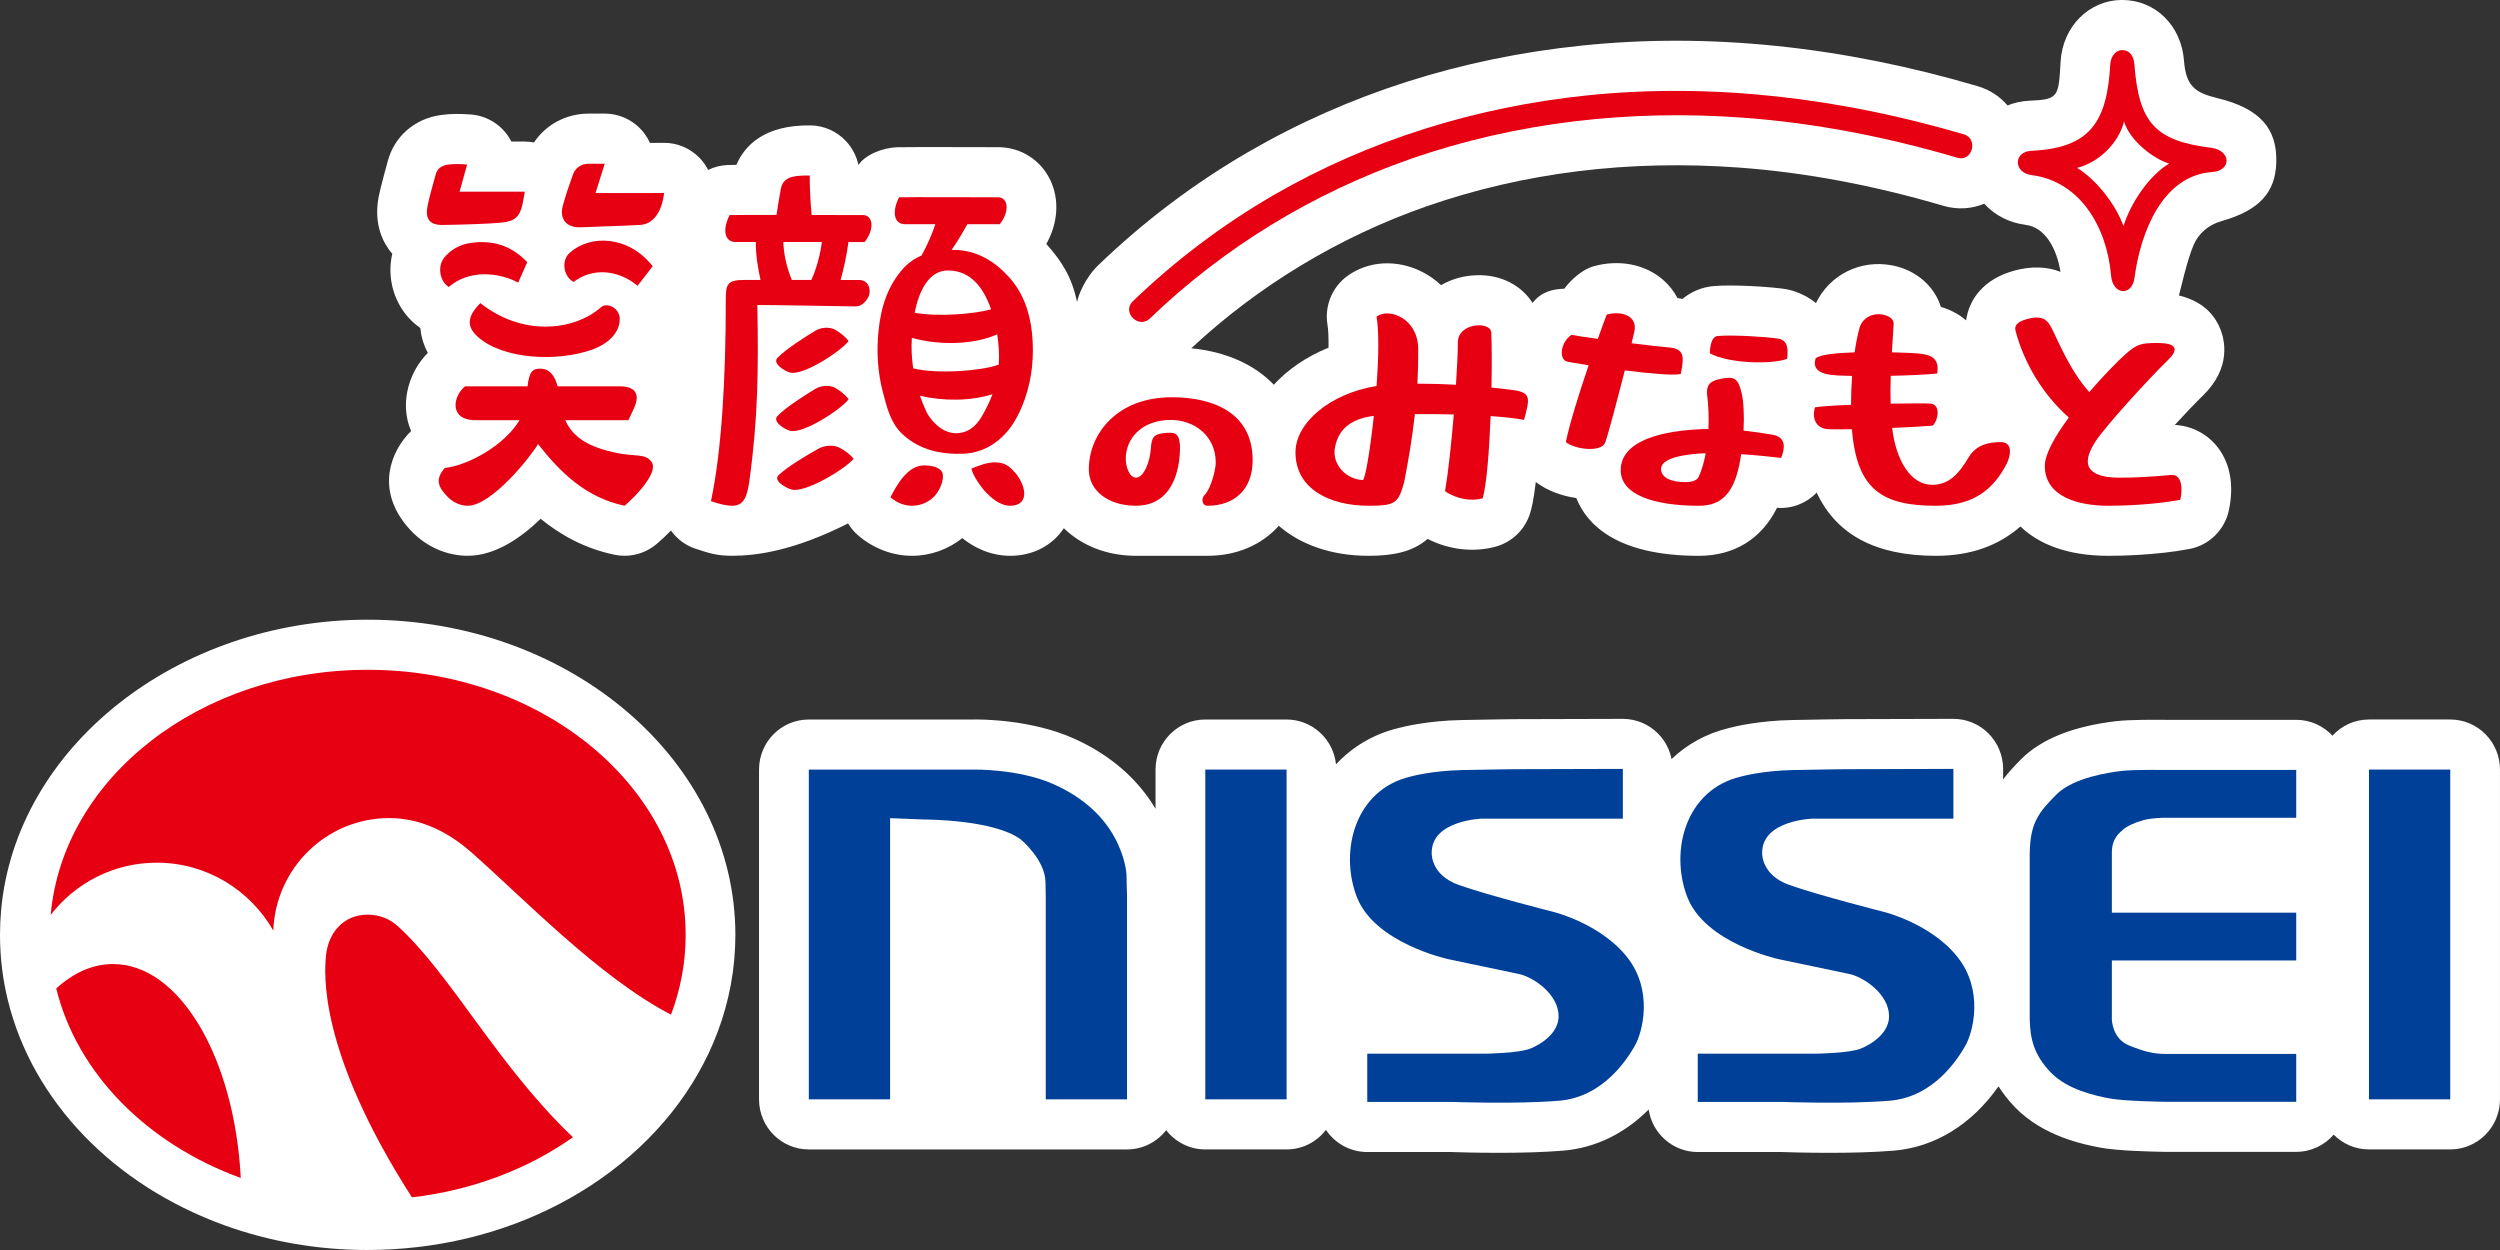
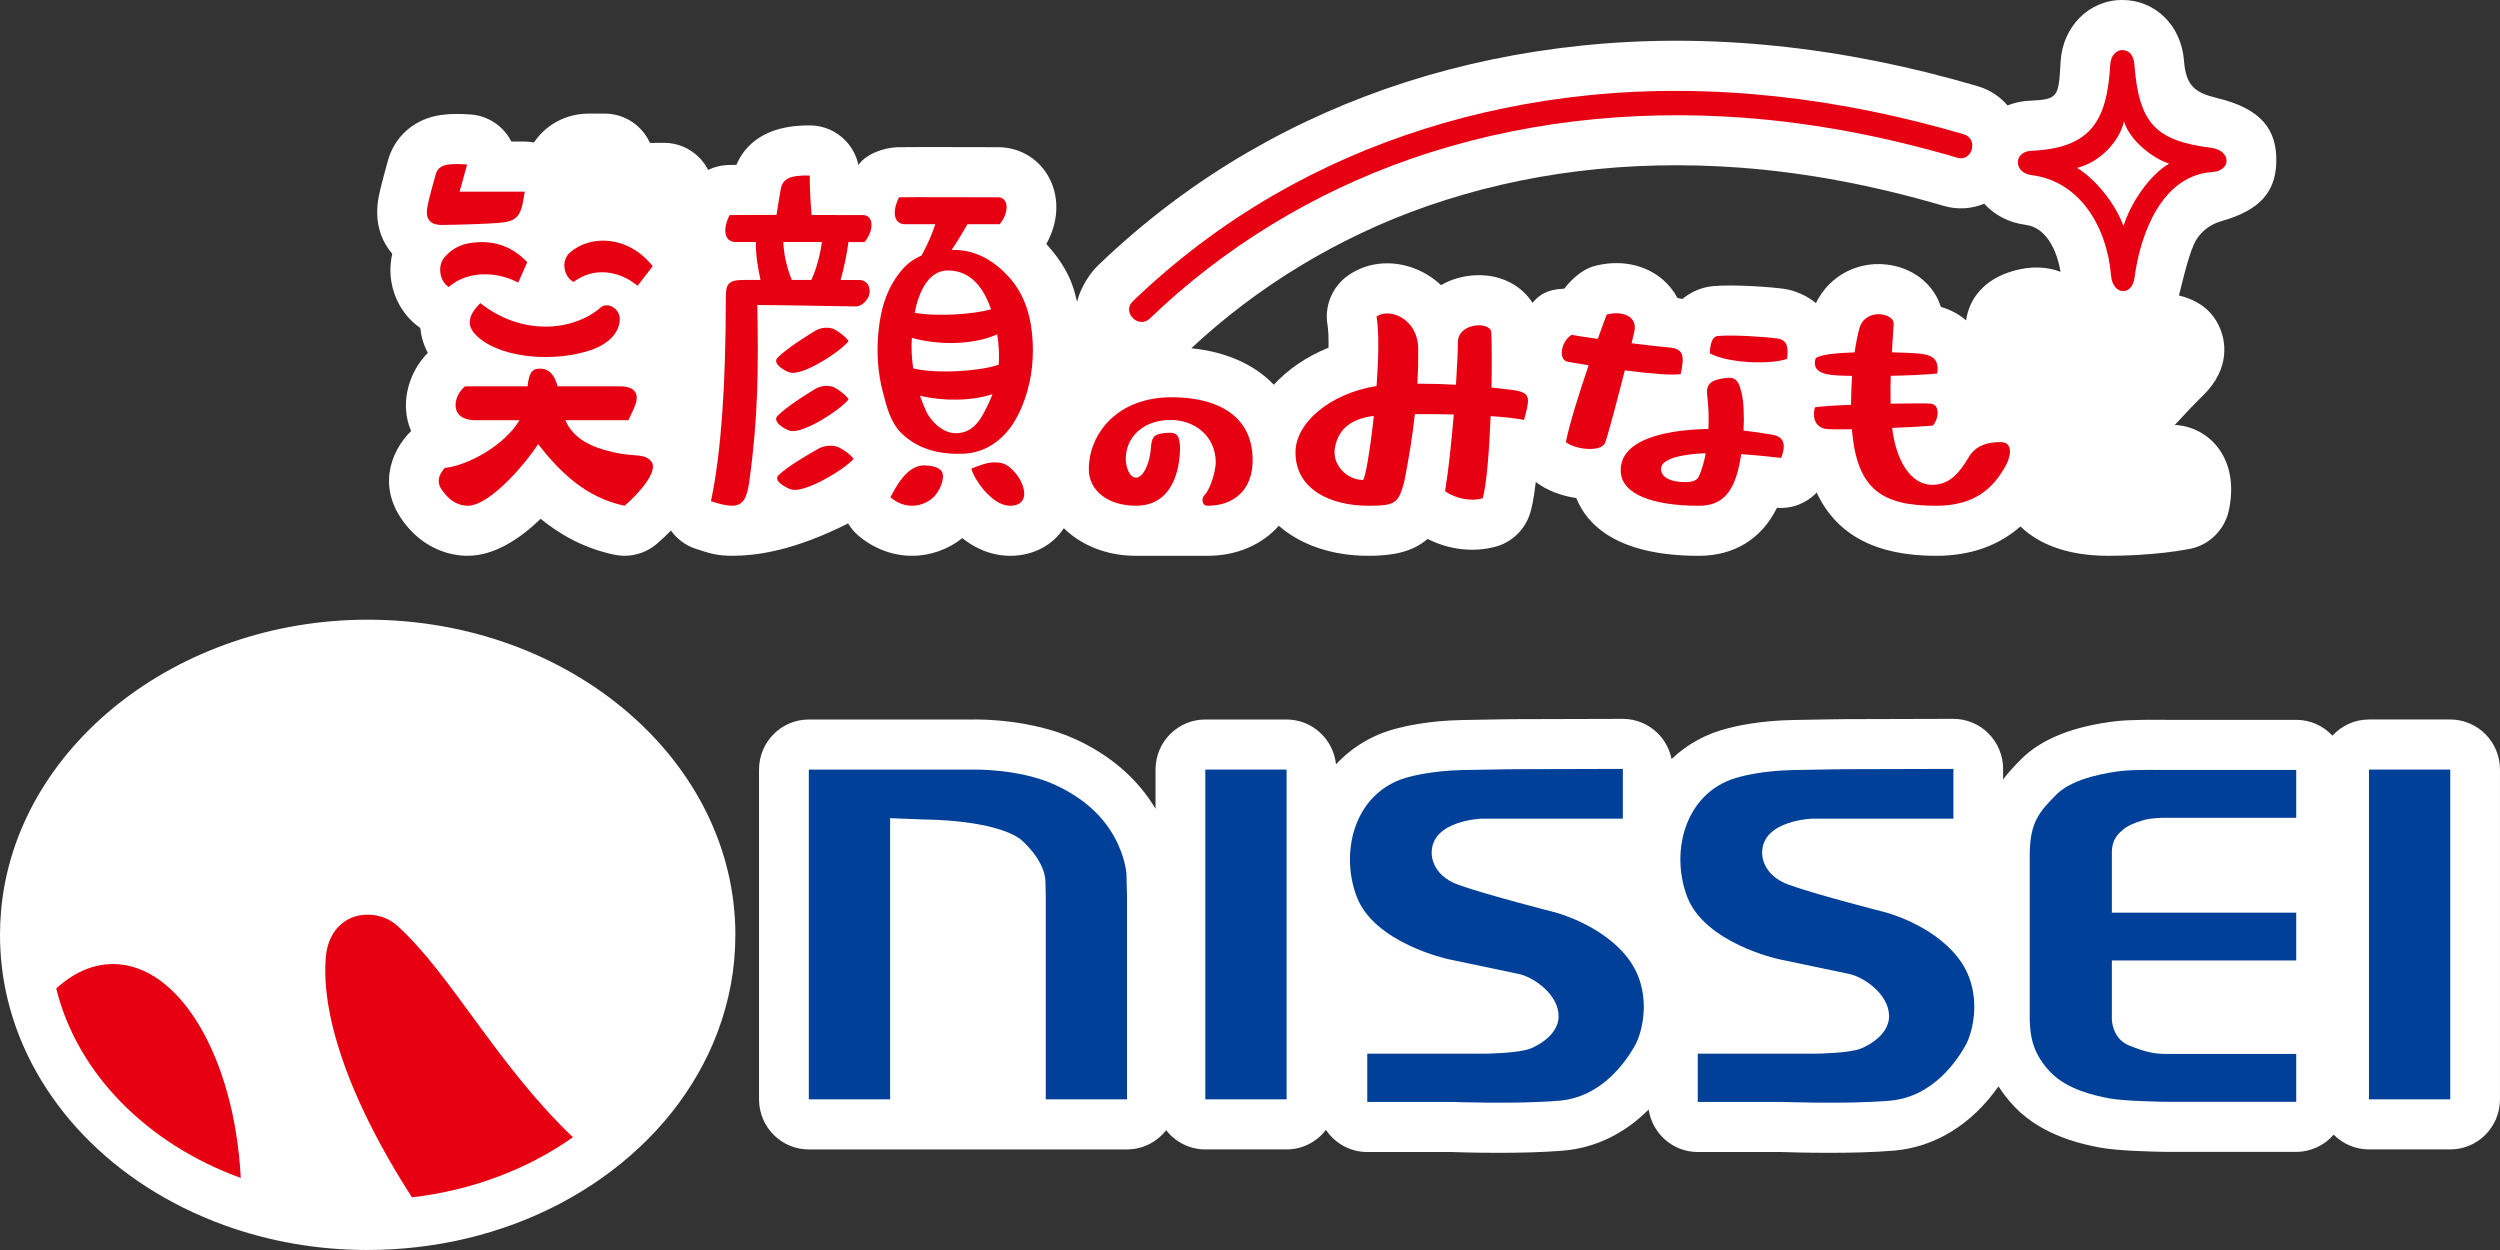
<svg xmlns="http://www.w3.org/2000/svg" id="_レイヤー_2" data-name="レイヤー_2" width="140" height="70" viewBox="0 0 140 70">
  <rect x="0" y="0" width="140" height="70" fill="#333333" stroke="none" />
  <defs>
    <style>
      .cls-1 {
        fill: #fff;
      }

      .cls-2 {
        fill: #004098;
      }

      .cls-3 {
        fill: #e60012;
      }
    </style>
  </defs>
  <g id="_赤枠" data-name="赤枠">
    <g>
      <g>
        <g>
          <path class="cls-1" d="M63.113,64.368c.891,0,1.682-.423,2.192-1.078.51.655,1.301,1.078,2.192,1.078h4.551c.899,0,1.696-.43,2.205-1.096.5.748,1.349,1.241,2.312,1.241h4.703c.262.01,1.336.045,2.655.045,1.141,0,2.465-.027,3.603-.121,1.801-.147,3.447-.948,4.799-2.305.203,1.347,1.355,2.381,2.75,2.381h4.702c.262.01,1.336.045,2.655.045,1.141,0,2.466-.027,3.604-.121,2.317-.19,4.375-1.461,5.88-3.602.243.383.54.77.91,1.156,1.595,1.661,3.905,2.105,4.779,2.273.988.188,2.994.23,3.625.239h7.359c.838,0,1.588-.374,2.098-.964.504.511,1.203.828,1.975.828h4.552c1.538,0,2.785-1.255,2.785-2.804v-18.468c0-1.549-1.247-2.804-2.785-2.804h-4.552c-.81,0-1.536.35-2.045.905-.508-.544-1.228-.886-2.028-.886l-7.325 0c-.451-.006-1.981-.016-2.736.072-2.421.282-4.219 1-5.345,2.133-.361.363-.703.729-1.009,1.131v-.587c0-.745-.294-1.459-.818-1.986-.522-.524-1.229-.818-1.967-.818h-.008l-6.09.017s-1.11.012-2.909.048c-1.893.035-3.242.362-3.595.457-1.223.299-2.305.894-3.179,1.728-.108-.538-.371-1.038-.763-1.431-.522-.524-1.229-.818-1.967-.818h-.008l-6.088.017s-1.112.012-2.909.048c-1.892.035-3.24.362-3.594.457-1.361.332-2.543,1.037-3.463,2.025-.146-1.411-1.33-2.511-2.77-2.511h-4.551c-1.538,0-2.785,1.255-2.785,2.804v2.196c-.99-1.672-2.538-3.016-4.529-3.917-2.409-1.089-5.235-1.094-5.706-1.083h-9.184c-1.538,0-2.785,1.255-2.785,2.804v18.468c0,1.549,1.247,2.804,2.785,2.804h17.82Z" />
          <path class="cls-1" d="M20.59,70c-2.794,0-5.504-.47-8.054-1.397-6.187-2.249-10.708-6.949-12.092-12.574-.295-1.196-.444-2.434-.444-3.678,0-.45.021-.911.062-1.37.816-9.127,9.832-16.278,20.527-16.278,11.354,0,20.592,7.917,20.592,17.649,0,1.868-.337,3.707-1.003,5.466h0c-1.209,3.196-3.454,6.019-6.494,8.164-2.952,2.083-6.513,3.416-10.297,3.854-.929.108-1.87.163-2.796.163Z" />
        </g>
        <path class="cls-1" d="M124.42,12.378c2.097-.6,3.005-1.59,3.052-3.284.052-1.84-.845-3.008-3.314-3.603-1.229-.296-1.747-.675-1.854-2.09-.149-1.971-1.604-3.402-3.46-3.402-1.855,0-3.338,1.485-3.45,3.454-.114,1.997-.12,2.116-1.75,2.188-.434.019-.846.113-1.224.263-.42-.494-.986-.876-1.664-1.076-7.622-2.245-15.083-3.012-22.173-2.276-6.789.703-13.073,2.708-18.68,5.96-3.025,1.754-5.849,3.885-8.392,6.332-.782.753-1.143,1.752-1.195,2.068-.29-1.371-.821-2.24-1.722-3.25.654-1.163.747-2.48.222-3.578-.543-1.135-1.66-1.841-2.915-1.841l-.964-.002c-2.652-.008-4.269-.009-4.678.004-.797.026-1.775.389-2.187.993-.106-.496-.344-.958-.696-1.334-.513-.549-1.224-.867-1.973-.881-2.608-.036-3.706,1.134-4.165,2.21-.277.002-.4.004-.471.007-.392.013-.768.11-1.111.275-.122-.236-.275-.458-.461-.653-.538-.565-1.286-.882-2.065-.863-.157.003-.418.005-.731.006-.078-.172-.174-.338-.287-.494-.525-.721-1.359-1.148-2.247-1.148h-.902c-1.268,0-2.388.616-3.063,1.616-.167-.031-.338-.051-.511-.051h-.752c-.059-.116-.127-.228-.202-.336-.483-.689-1.248-1.122-2.083-1.181-.59-.041-1.101-.051-1.682.033-1.458.209-2.592,1.2-2.958,2.588-.044.167-.404,1.45-.508,1.991-.308,1.609.313,2.65.71,3.128.015.018.036.04.053.059-.115.503-.137,1.034-.051,1.561.173,1.064.764,2.004,1.621,2.597.036.405.152.887.421,1.393-1.063,1.069-1.506,2.701-1.048,4.083.033.098.07.197.113.295-.072.066-.14.136-.205.21-1.142,1.302-1.682,3.404.225,5.399.836.874,1.983,1.376,3.147,1.376,1.524,0,2.963-.985,4.086-2.071,1.094.894,2.44,1.654,4.127,2.011.19.041.382.06.573.06.654,0,1.295-.233,1.803-.667.288-.247.552-.495.793-.745.331.455.791.82,1.358,1.01.826.277,1.266.402,2.06.402,1.408,0,3.488-.292,6.502-1.812.15.246.334.474.562.669.859.737,1.931,1.144,3.017,1.144,1.029,0,2.03-.361,2.817-.989.564.447,1.473.989,2.696.989,1.285,0,2.369-.601,2.991-1.545.977.958,2.396,1.545,4.032,1.545h4.012c1.66,0,3.05-.625,3.993-1.68,1.216,1.058,2.959,1.68,5.021,1.68,1.333,0,2.458-.201,3.314-.947,1.179.606,2.555.772,3.798.438.946-.254,1.69-.99,1.959-1.938.056-.197.177-.634.299-1.685.612.469,1.429.779,2.269.897.58,1.46,2.236,3.236,6.861,3.236,1.986,0,3.511-.946,4.378-2.689.848.067,1.654-.26,2.223-.85,1.112,2.373,3.319,3.539,6.679,3.539,1.91,0,3.49-.554,4.73-1.644,1.002.967,2.589,1.644,4.93,1.644.591,0,2.666-.028,4.537-.384,1.103-.209,1.973-1.065,2.207-2.17.288-1.361.087-2.559-.581-3.463-.556-.752-1.406-1.228-2.335-1.305-.039-.003-.078-.006-.115-.007.56-.61,1.132-1.211,1.581-1.649,1.599-1.561,1.213-3.119.973-3.716-.239-.594-.784-1.509-2.319-1.886.061-.206.459-2.014.829-2.849.278-.626.811-1.103,1.566-1.319ZM112.809,15.153c-1.73.468-2.543,1.613-2.708,2.788-.455-.396-.961-.623-1.413-.756-.359-1.156-1.379-2.065-2.723-2.323-1.796-.346-3.51.532-4.272,2.112-.728-.607-1.552-.763-1.72-.789-.001,0-.001-0-.002-0-.751-.116-2.91-.267-4.04-.161-.574.054-1.192.279-1.715.717-.092-.018-.18-.039-.278-.052-.201-.385-.475-.732-.817-1.028-1.009-.871-2.467-1.149-3.898-.745-.606.172-1.257.751-1.621,1.251-.642.026-1.268.149-1.78.797-.611-.972-1.756-1.589-3.101-1.552-.752.017-1.441.217-2.022.556-.31-.292-.662-.542-1.05-.74-1.404-.716-3.009-.631-4.189.222-.865.626-1.3,1.694-1.119,2.751.038.224.064.644.057,1.268-1.23.499-2.278,1.217-3.065,2.076-1.08-1.13-2.666-1.847-4.621-2.043,3.736-3.488,8.268-6.233,13.155-7.94,5.446-1.902,11.355-2.634,17.559-2.175,3.671.271,7.508.99,11.407,2.139.792.232,1.588.172,2.283-.119.571.628,1.375,1.064,2.305,1.181,1.169.147,1.77,1.426,1.967,2.634-.755-.295-1.628-.327-2.579-.07Z" />
      </g>
      <g>
        <g>
          <g>
-             <path class="cls-3" d="M26.368,47.707c-1.245-1.094-2.789-1.894-4.57-1.894-3.508,0-6.366,2.799-6.494,6.298-1.3-2.271-3.735-3.801-6.525-3.801-2.413,0-4.564,1.143-5.941,2.924.686-7.676,8.371-13.726,17.753-13.726,9.835,0,17.806,6.647,17.806,14.845,0,1.556-.287,3.059-.821,4.468-4.052-2.105-8.246-6.515-11.207-9.114" />
            <path class="cls-3" d="M6.33,53.986c-1.143,0-2.223.493-3.181,1.369,1.175,4.773,5.1,8.708,10.334,10.611-.345-6.72-3.416-11.979-7.153-11.979" />
            <path class="cls-3" d="M22.238,51.833c-.418-.376-1.005-.612-1.649-.612-1.388,0-2.237,1.06-2.34,2.358-.07.876-.472,5.225,4.819,13.472,3.409-.395,6.51-1.596,9.017-3.365-4.241-4.031-6.838-9.146-9.847-11.854" />
          </g>
          <g>
            <rect class="cls-2" x="132.662" y="43.096" width="4.552" height="18.467" />
            <path class="cls-2" d="M90.879,43.06v2.784h-7.879s-2.825.078-2.825,1.905c0,0-.083,1.241,1.523,1.811,1.608.57,5.333,1.517,5.333,1.517,0,0,2.609.651,4.087,2.522,1.479,1.87.87,4.209.428,4.974-.444.768-1.78,2.867-4.244,3.068-2.463.203-5.98.066-5.98.066h-4.755v-2.702h6.636s1.887-.022,2.514-.292c0,0,1.564-.592,1.564-1.809,0-1.218-1.396-2.18-2.208-2.357-.81-.175-3.977-.836-3.977-.836,0,0-4.138-.89-5.124-3.506-.985-2.615-.047-5.991,2.999-6.712,0,0,1.171-.338,2.955-.371,1.786-.035,2.888-.047,2.888-.047l6.065-.017" />
            <path class="cls-2" d="M109.39,43.06v2.784h-7.881s-2.828.078-2.828,1.905c0,0-.082,1.241,1.526,1.811,1.606.57,5.33,1.517,5.33,1.517,0,0,2.611.651,4.089,2.522,1.477,1.87.87,4.209.427,4.974-.443.768-1.78,2.867-4.243,3.068-2.464.203-5.982.066-5.982.066h-4.754v-2.702h6.636s1.885-.022,2.512-.292c0,0,1.565-.592,1.565-1.809,0-1.218-1.398-2.18-2.208-2.357-.812-.175-3.979-.836-3.979-.836,0,0-4.138-.89-5.123-3.506-.986-2.615-.047-5.991,2.998-6.712,0,0,1.171-.338,2.957-.371,1.787-.035,2.888-.047,2.888-.047l6.068-.017" />
            <rect class="cls-2" x="67.497" y="43.096" width="4.552" height="18.467" />
            <path class="cls-2" d="M63.114,50.182v11.382h-4.552v-11.382s-.01-.324-.015-.781c-.015-1.253-1.368-2.38-1.368-2.38-1.497-1.137-5.428-1.129-5.428-1.129l-1.905-.075v15.747h-4.552v-18.467h9.211s2.555-.059,4.538.837c1.982.896,3.023,2.162,3.56,3.328.537,1.167.484,1.92.484,1.92l.027,1" />
            <path class="cls-2" d="M118.895,46.455c.191-.177.658-.398,1.147-.529.489-.134,1.188-.131,1.188-.131h7.359v-2.68h-7.359s-1.745-.021-2.382.053c-.638.074-2.722.35-3.695,1.331-.975.981-1.466,1.566-1.489,3.302v9.278c.023,1.065.225,1.983,1.164,2.963.942.981,2.472,1.309,3.296,1.468.828.158,3.106.19,3.106.19h7.359v-2.679h-7.359s-.371-.012-.522-.037c-.15-.025-.523-.05-1.481-.438-.956-.388-.963-1.465-.963-1.465v-3.294h10.325v-2.678h-10.325v-3.306c-.015-.874.437-1.167.631-1.345" />
          </g>
        </g>
        <g>
          <g>
            <path class="cls-3" d="M64.392,17.837c4.147-3.991,9.145-7.031,14.563-8.923,5.986-2.09,12.368-2.788,18.675-2.323,4.064.3,8.076,1.092,11.984,2.243.837.247,1.195-1.067.36-1.313-6.823-2.009-14.014-2.912-21.106-2.178-6.165.639-12.195,2.481-17.575,5.601-2.843,1.649-5.486,3.647-7.858,5.93-.631.607.327,1.569.957.963h0Z" />
            <path class="cls-3" d="M123.813,8.274c-3.093-.388-4.037-1.366-4.286-4.66-.043-.567-.334-.81-.683-.81-.322,0-.641.297-.67.81-.179,3.144-1.072,4.682-4.408,4.83-1.03.046-1.015,1.234,0,1.362,2.708.34,4.223,2.893,4.454,5.629.092,1.093,1.175,1.176,1.313.121.335-2.55,1.57-5.734,4.354-5.922,1.089-.074,1.07-1.217-.075-1.36ZM118.915,12.662c-.418-1.19-1.521-2.605-2.6-3.263,1.112-.257,2.308-1.299,2.63-2.594.339,1.111,1.701,2.115,2.528,2.354-1.111.662-2.149,2.194-2.558,3.503Z" />
          </g>
          <g>
            <path class="cls-3" d="M70.148,25.772c0,1.684-1.069,2.55-2.526,2.55-.315,0-.359-.395-.178-.586.408-.43.638-1.502.638-1.823,0-1.555-1.254-2.396-2.512-2.396-1.671,0-2.528,1.074-2.528,2.167,0,.411.179,1.063.578,1.063.427,0,.779-.876.827-1.625.04-.633.169-.796.678-.861.728-.093.922.012.956.776,0,1.309-.437,3.284-2.47,3.284-1.547,0-2.637-.834-2.637-2.036,0-1.99,1.585-4.039,4.638-4.039,2.384,0,4.536.905,4.536,3.525Z" />
            <g>
              <path class="cls-3" d="M26.899,16.975c-.782.781-.764,1.353-.1,1.925,1.426,1.227,4.42,1.374,6.366.677.886-.322,1.542-.937,1.542-1.714,0-.601-.698-.967-1.062-.649-1.519,1.325-4.396,1.625-6.746-.239Z" />
-               <path class="cls-3" d="M33.349,10.81l.516-1.639h-.902c-.466,0-.763.281-.873.591-.213.598-.412,1.167-.571,1.748-.211.772.218,1.252,1.005,1.218,1.041-.045,2.185-.071,3.225-.128,1.328,0,1.437-1.795,1.437-1.795-.702.014-3.113.004-3.836.004Z" />
              <path class="cls-3" d="M28.04,12.472c.799-.068,1.07-.358,1.215-1.009.047-.213.079-.428.134-.728h-3.652l.422-1.523c-.447-.032-.764-.037-1.097.011-.296.043-.569.192-.658.532-.158.6-.348,1.194-.465,1.803-.136.71.136,1.051.853,1.04,1.083-.016,2.449-.058,3.248-.125Z" />
              <path class="cls-3" d="M26.321,13.61c-.575.087-1.08.37-1.457.833-.357.458-.268,1.277.265,1.629,1.122-.977,2.786-.839,3.89-.245.184-.417.342-.774.506-1.145-.906-.955-1.985-1.258-3.205-1.072Z" />
              <path class="cls-3" d="M35.704,16.006l.846-1.098c-1.356-1.721-3.47-1.782-4.629-.768-.543.475-.334,1.39.205,1.646,1.12-.85,2.556-.637,3.578.22Z" />
              <path class="cls-3" d="M34.456,25.349c-1.397-.305-2.334-.781-2.8-1.816h3.534c.155-.34.3-.607.397-.885.223-.642-.09-1.013-.863-1.013h-3.497c-.16-.6-.452-.99-.976-.99-.427,0-.615.164-.708.99h-3.497c-.635.48-.99,1.898.617,1.898h2.429c-.848,1.412-2.861,2.524-4.185,2.674-.588.67-.326,1.108.144,1.599.281.294.688.516,1.141.516,1.352,0,3.572-2.801,3.936-3.456,1.283,1.635,2.707,3.002,4.851,3.456.776-.663,1.854-1.883,1.529-2.42-.325-.537-.961-.314-2.051-.552Z" />
            </g>
            <g>
              <path class="cls-3" d="M57.792,18.653c-.12-1.193-.514-2.285-1.303-3.152-.757-.832-1.771-1.505-3.082-1.506-.041-0-.078.003-.119.004.329-.478.65-1.019.887-1.442h1.81c.588-.743.455-1.508-.084-1.508-.661,0-4.977-.018-5.553,0-.398.782-.315,1.508.343,1.508h1.689c-.193.571-.422,1.107-.771,1.75-.369.157-.679.369-.95.641-.96,1.025-1.334,2.286-1.465,3.615-.112,1.138-.046,2.269.241,3.373.227.874.438,1.764,1.113,2.388.957.884,2.17,1.141,3.446,1.083.479-.022,1.004-.174,1.427-.418,1.006-.58,1.582-1.544,1.96-2.615.428-1.214.538-2.463.412-3.722ZM55.87,20.438c-.953.337-3.394.52-4.731.191-.086-.567-.113-1.139-.076-1.71,1.53.436,3.49.389,4.779-.196.094.572.126,1.142.087,1.706-.019.001-.039.001-.059.009ZM55.498,17.319c-.975.28-2.984.426-4.278.196.228-1.141.753-2.37,1.869-2.369,1.302.001,2.013,1.02,2.409,2.173ZM55.3,22.721c-.288.56-.697,1.541-1.771,1.54-.866-.001-1.494-.872-1.635-1.17-.145-.307-.269-.618-.378-.932,1.309.318,2.874.302,4.062-.083-.08.216-.169.432-.278.645Z" />
              <path class="cls-3" d="M48.419,13.553c.588-.743.455-1.508-.084-1.508-.273,0-1.499-.003-2.883-.006-.074-.702-.119-1.824-.104-2.21-1.131-.022-1.515.177-1.627.77-.089.467-.158.943-.236,1.438-1.296-.001-2.4.001-2.627.008-.398.782-.315,1.508.343,1.508h1.127c-.017.653.12,1.511.262,2.124h-.91c-.966,0-1.036.245-1.036,1.126,0,4.496-.237,8.463-.83,11.262.509.171.893.26,1.186.258.622-.004.832-.445.959-1.357.499-3.569.514-6.314.452-9.887.923,0,4.337.065,5.522.081.348,0,.616-.356.705-.551.162-.352.024-.93-.529-.93h-1.036c.182-.643.344-1.403.44-2.124h.907ZM45.434,15.677h-1.094c-.319-.794-.445-1.465-.474-2.124h2.158c-.081.671-.297,1.493-.589,2.124Z" />
              <path class="cls-3" d="M44.245,20.863c.731.188,2.83-1.181,3.276-1.762-.212-.295-.57-.535-.758-.639-.282-.156-.756-.153-1.11.062-.49.298-1.613.998-2.11,1.508-.317.325.415.757.702.831Z" />
              <path class="cls-3" d="M44.243,24.124c.732.188,2.835-1.183,3.282-1.765-.212-.295-.571-.536-.759-.641-.283-.156-.757-.154-1.112.062-.491.298-1.616 1-2.113,1.511-.317.326.415.759.703.833Z" />
              <path class="cls-3" d="M47.003,25.067c-.298-.153-.798-.15-1.172.06-.518.292-1.703.977-2.227,1.477-.335.319.438.742.741.814.772.184,2.988-1.157,3.459-1.725-.223-.289-.601-.524-.8-.626Z" />
              <path class="cls-3" d="M55.772,25.894c-.475-.023-.975.19-1.375.346.089.423.595,1.12.86,1.374.197.189.676.708,1.328.708.443,0,.773-.22.773-.673,0-.445-.295-.926-.468-1.128-.395-.461-.627-.605-1.12-.628Z" />
              <path class="cls-3" d="M51.77,26.063c-.979-.024-1.607,1.214-1.907,1.785.391.336.822.474,1.21.474.544,0,1.037-.257,1.324-.613.337-.418.537-1.075.316-1.343s-.708-.297-.943-.303Z" />
            </g>
            <path class="cls-3" d="M84.671,21.834c-.361-.047-.749-.091-1.149-.131.026-1.247.022-2.382-.011-3.089-.029-.633-1.871-.556-1.871.559,0,.505-.039,1.368-.105,2.372-.704-.039-1.431-.059-2.16-.059.035-.636.051-1.288.045-1.963-.016-1.679-1.615-2.315-2.333-1.795.147.866.114,2.357.001,3.886-2.649.432-4.541,2.088-4.541,3.717,0,2.072,1.951,2.991,4.09,2.991,1.496,0,1.671-.135,1.997-1.323.249-1.275.458-2.522.599-3.808.691-.006,1.438 0,2.179.019-.13,1.561-.303,3.193-.489,4.296.663.458,1.475.572,2.108.403.221-.779.367-2.672.444-4.607.74.051,1.395.12,1.872.212.333-1.238.411-1.538-.675-1.679ZM76.317,26.881c-.905-.027-1.729-.843-1.562-1.803.222-1.274,1.209-1.661,2.18-1.792-.209,1.952-.492,3.598-.618,3.594Z" />
            <g>
              <path class="cls-3" d="M99.55,18.958c-.596-.092-2.531-.22-3.36-.141-.358.034-.43.595-.437.969,1.042.571,3.449.638,4.326.308.056-.548.067-1.044-.529-1.136Z" />
              <path class="cls-3" d="M94.121,20.944c.204-.978.203-1.422-.672-1.488-.344-.026-1.17-.12-2.08-.233.1-.414.166-.699.174-.766.099-.815-.805-1.056-1.567-.84-.077.197-.263.701-.498,1.36-.707-.097-1.279-.183-1.471-.226-.626.412-.727,1.379-.244,1.498.112.028.573.108,1.201.206-.512,1.508-1.063,3.246-1.277,4.305.55.428,2.005.578,2.207.019.163-.452.683-2.414,1.096-4.037,1.342.171,2.688.297,3.132.202Z" />
              <path class="cls-3" d="M99.26,24.344c-.527-.088-1.072-.171-1.622-.232.042-.817.012-1.605-.111-2.119-.209-.87-.442-.917-1.187-.775-.631.12-.805.405-.737.935.071.547.099,1.201.07,1.869-2.743.054-4.914.705-4.914,2.312,0,1.368,1.851,1.989,4.379,1.989,1.029,0,1.712-.457,2.104-1.68.108-.336.197-.756.265-1.21.892.059,1.707.149,2.237.21.205-.507.315-1.164-.484-1.298ZM95.128,26.698c-.106.229-.419.301-.759.301-.811,0-1.352-.267-1.352-.738,0-.624,1.369-.842,2.504-.88-.089.476-.214.929-.393,1.317Z" />
            </g>
            <path class="cls-3" d="M112.05,24.757c-.728,0-1.398.175-1.797.841-.542.906-1.087,1.552-2.048,1.552-1.211,0-2.032-1.369-2.244-3.186.96-.041,1.842-.09,2.278-.131.326-.355.431-1.18-.125-1.23-.226-.02-1.149-.019-2.238.002-.016-.537-.012-1.04.005-1.559.97-.02,1.983-.063,2.602-.13.135-.871-.336-1.068-1.15-1.129-.233-.018-.755-.042-1.388-.057.029-.483.063-1.006.099-1.597.036-.592-1.542-.915-1.909.218-.112.408-.204.877-.277,1.381-1.036.033-1.952.126-2.185.337-.299,1.015,1.067.948,1.917.979.038.001.083.002.127.004-.038.526-.059,1.07-.06,1.617-.904.036-1.68.084-2.019.141-.186.63.066,1.168.689,1.218.25.02.76.02,1.38.009.27,3.401,1.709,4.286,4.71,4.286,2.115,0,3.216-.932,3.952-2.34.195-.374.408-1.224-.32-1.224Z" />
-             <path class="cls-3" d="M121.675,26.599c-.167-.014-1.356.15-2.971.15s-2.312-.576-1.346-2.043c.553-.839,2.886-3.411,4.075-4.571.657-.641.338-.927-.59-.927s-1.169.045-1.826.635c-.434.39-1.223,1.19-2.021,2.114-.817-.942-1.288-1.841-2.036-3.445-.273-.586-.546-.888-1.427-.65-.575.155-.743.369-.663.669.481,1.803,1.52,3.561,2.984,4.849-.76,1.029-1.344,2.041-1.344,2.706,0,1.727,1.852,2.237,3.568,2.237.807,0,2.562-.057,4.02-.335.156-.739.042-1.35-.422-1.389Z" />
          </g>
        </g>
      </g>
    </g>
  </g>
</svg>